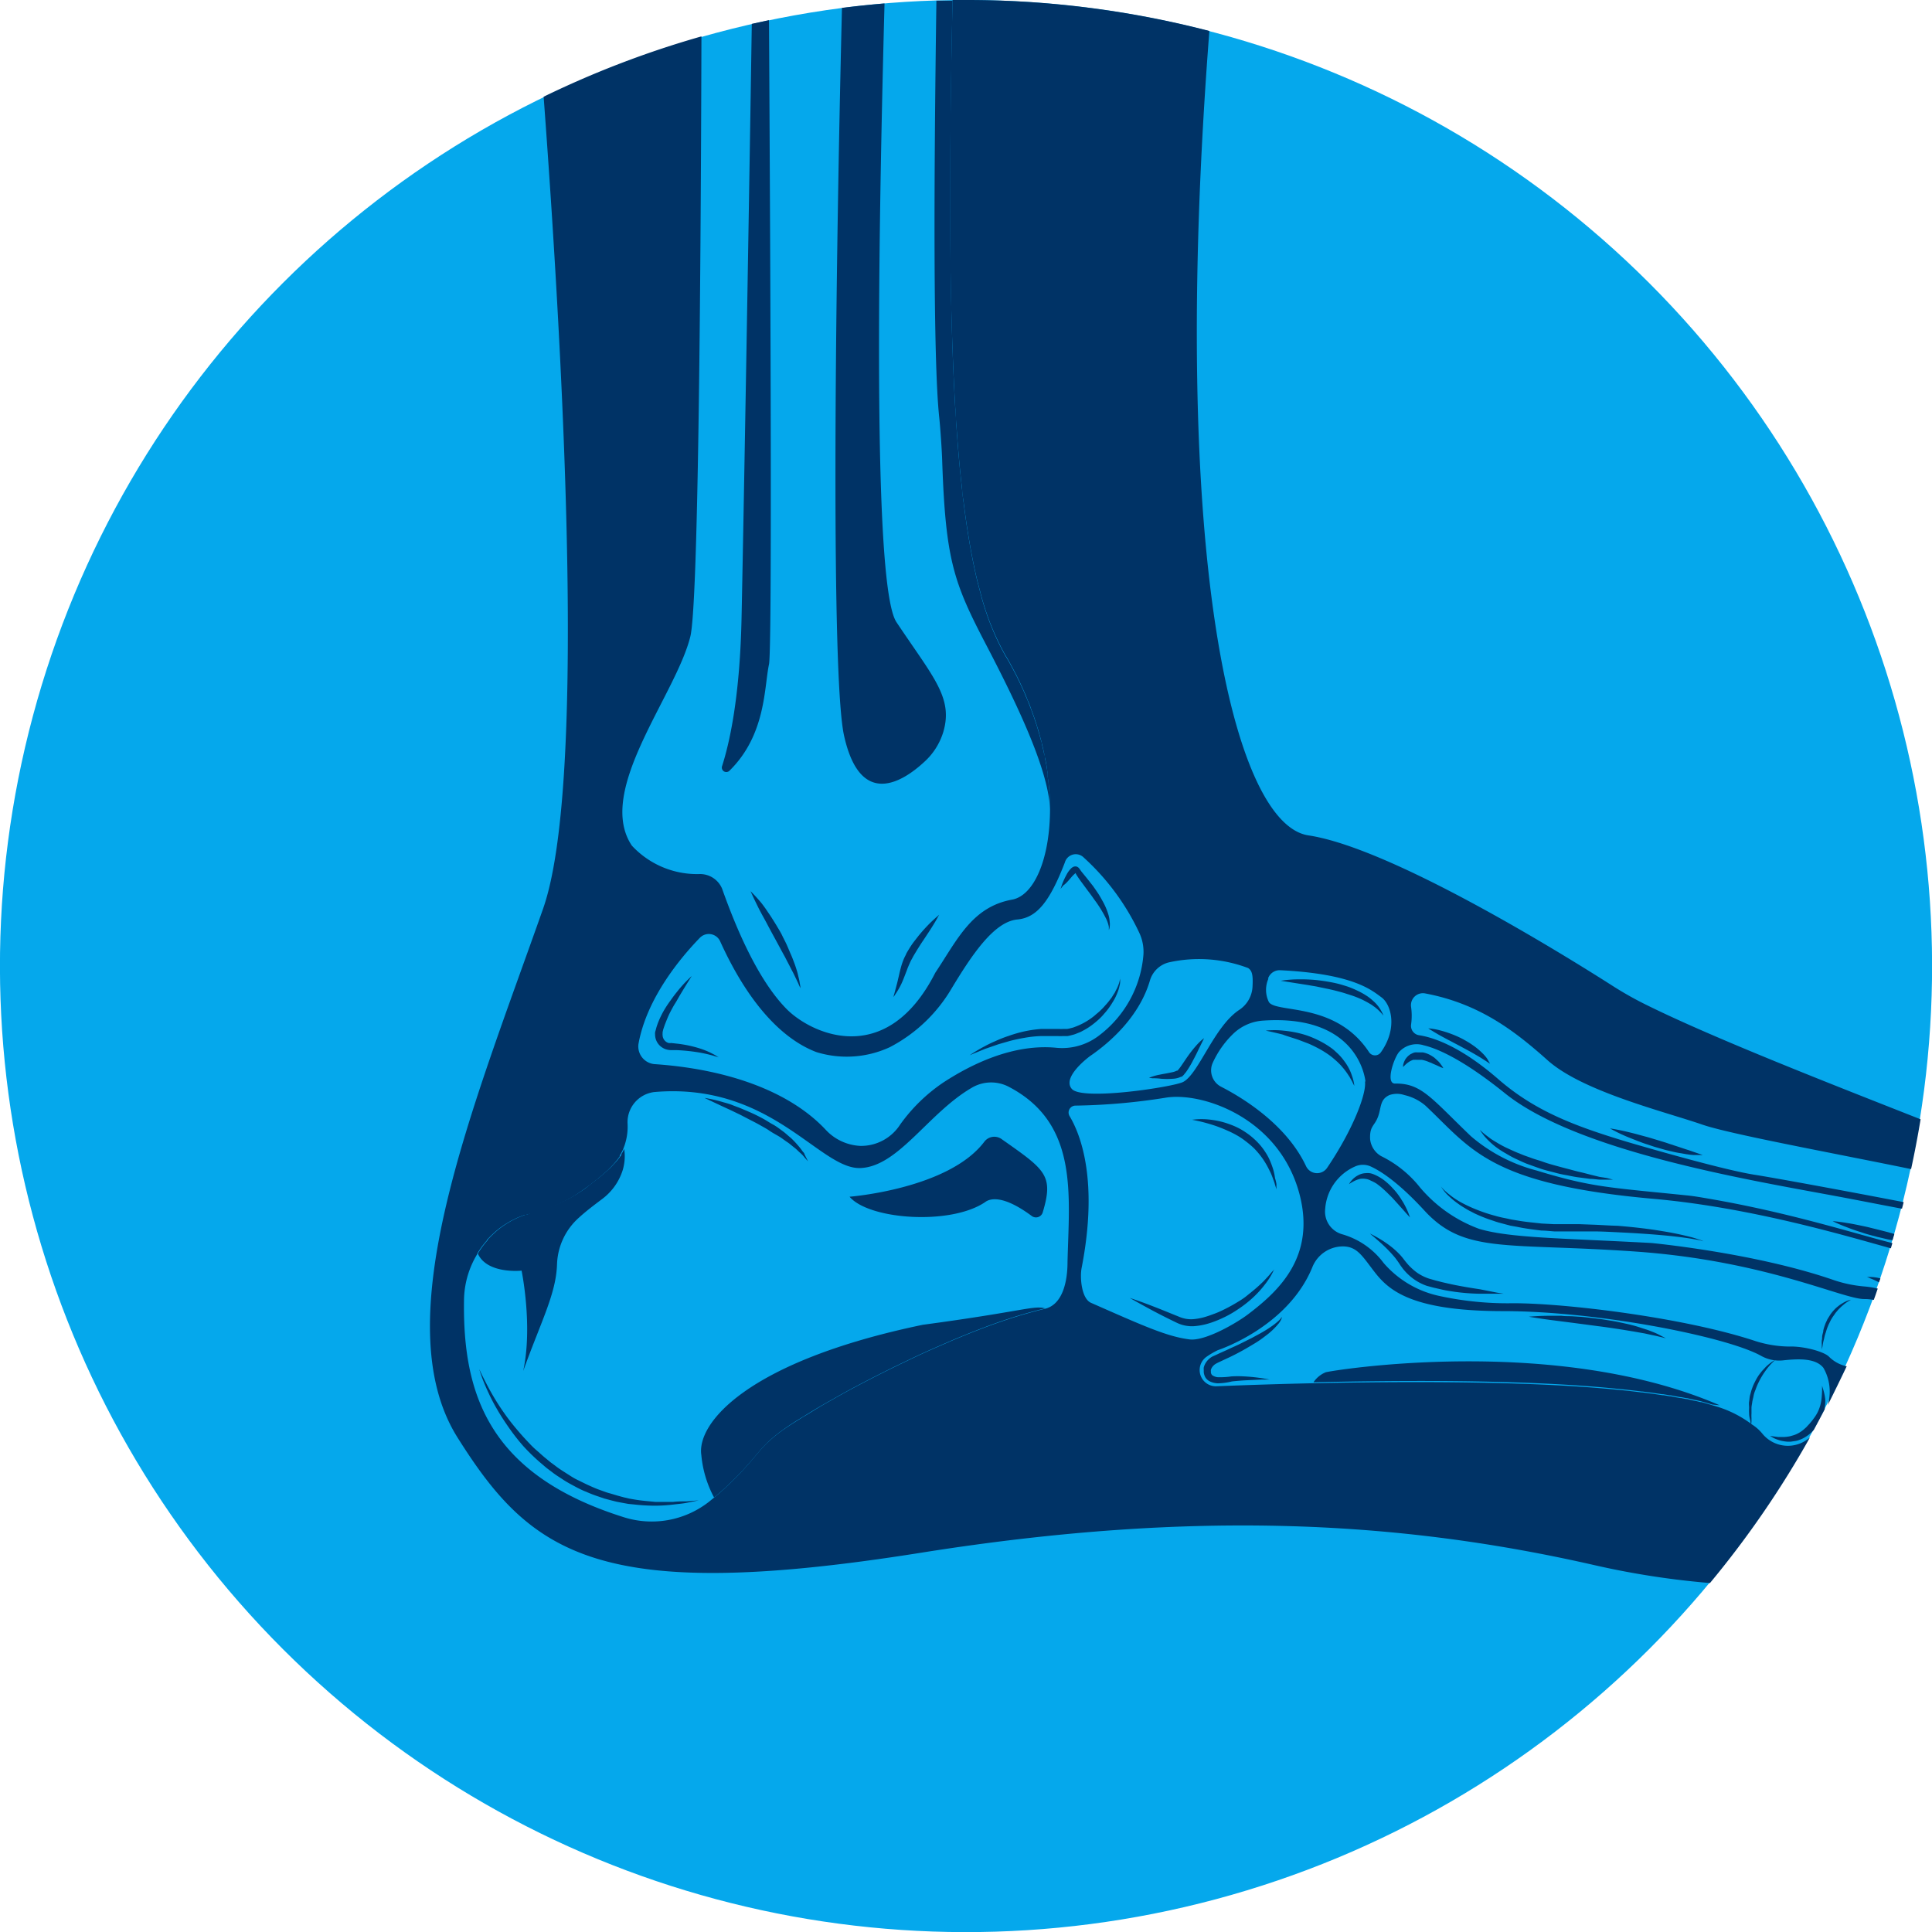
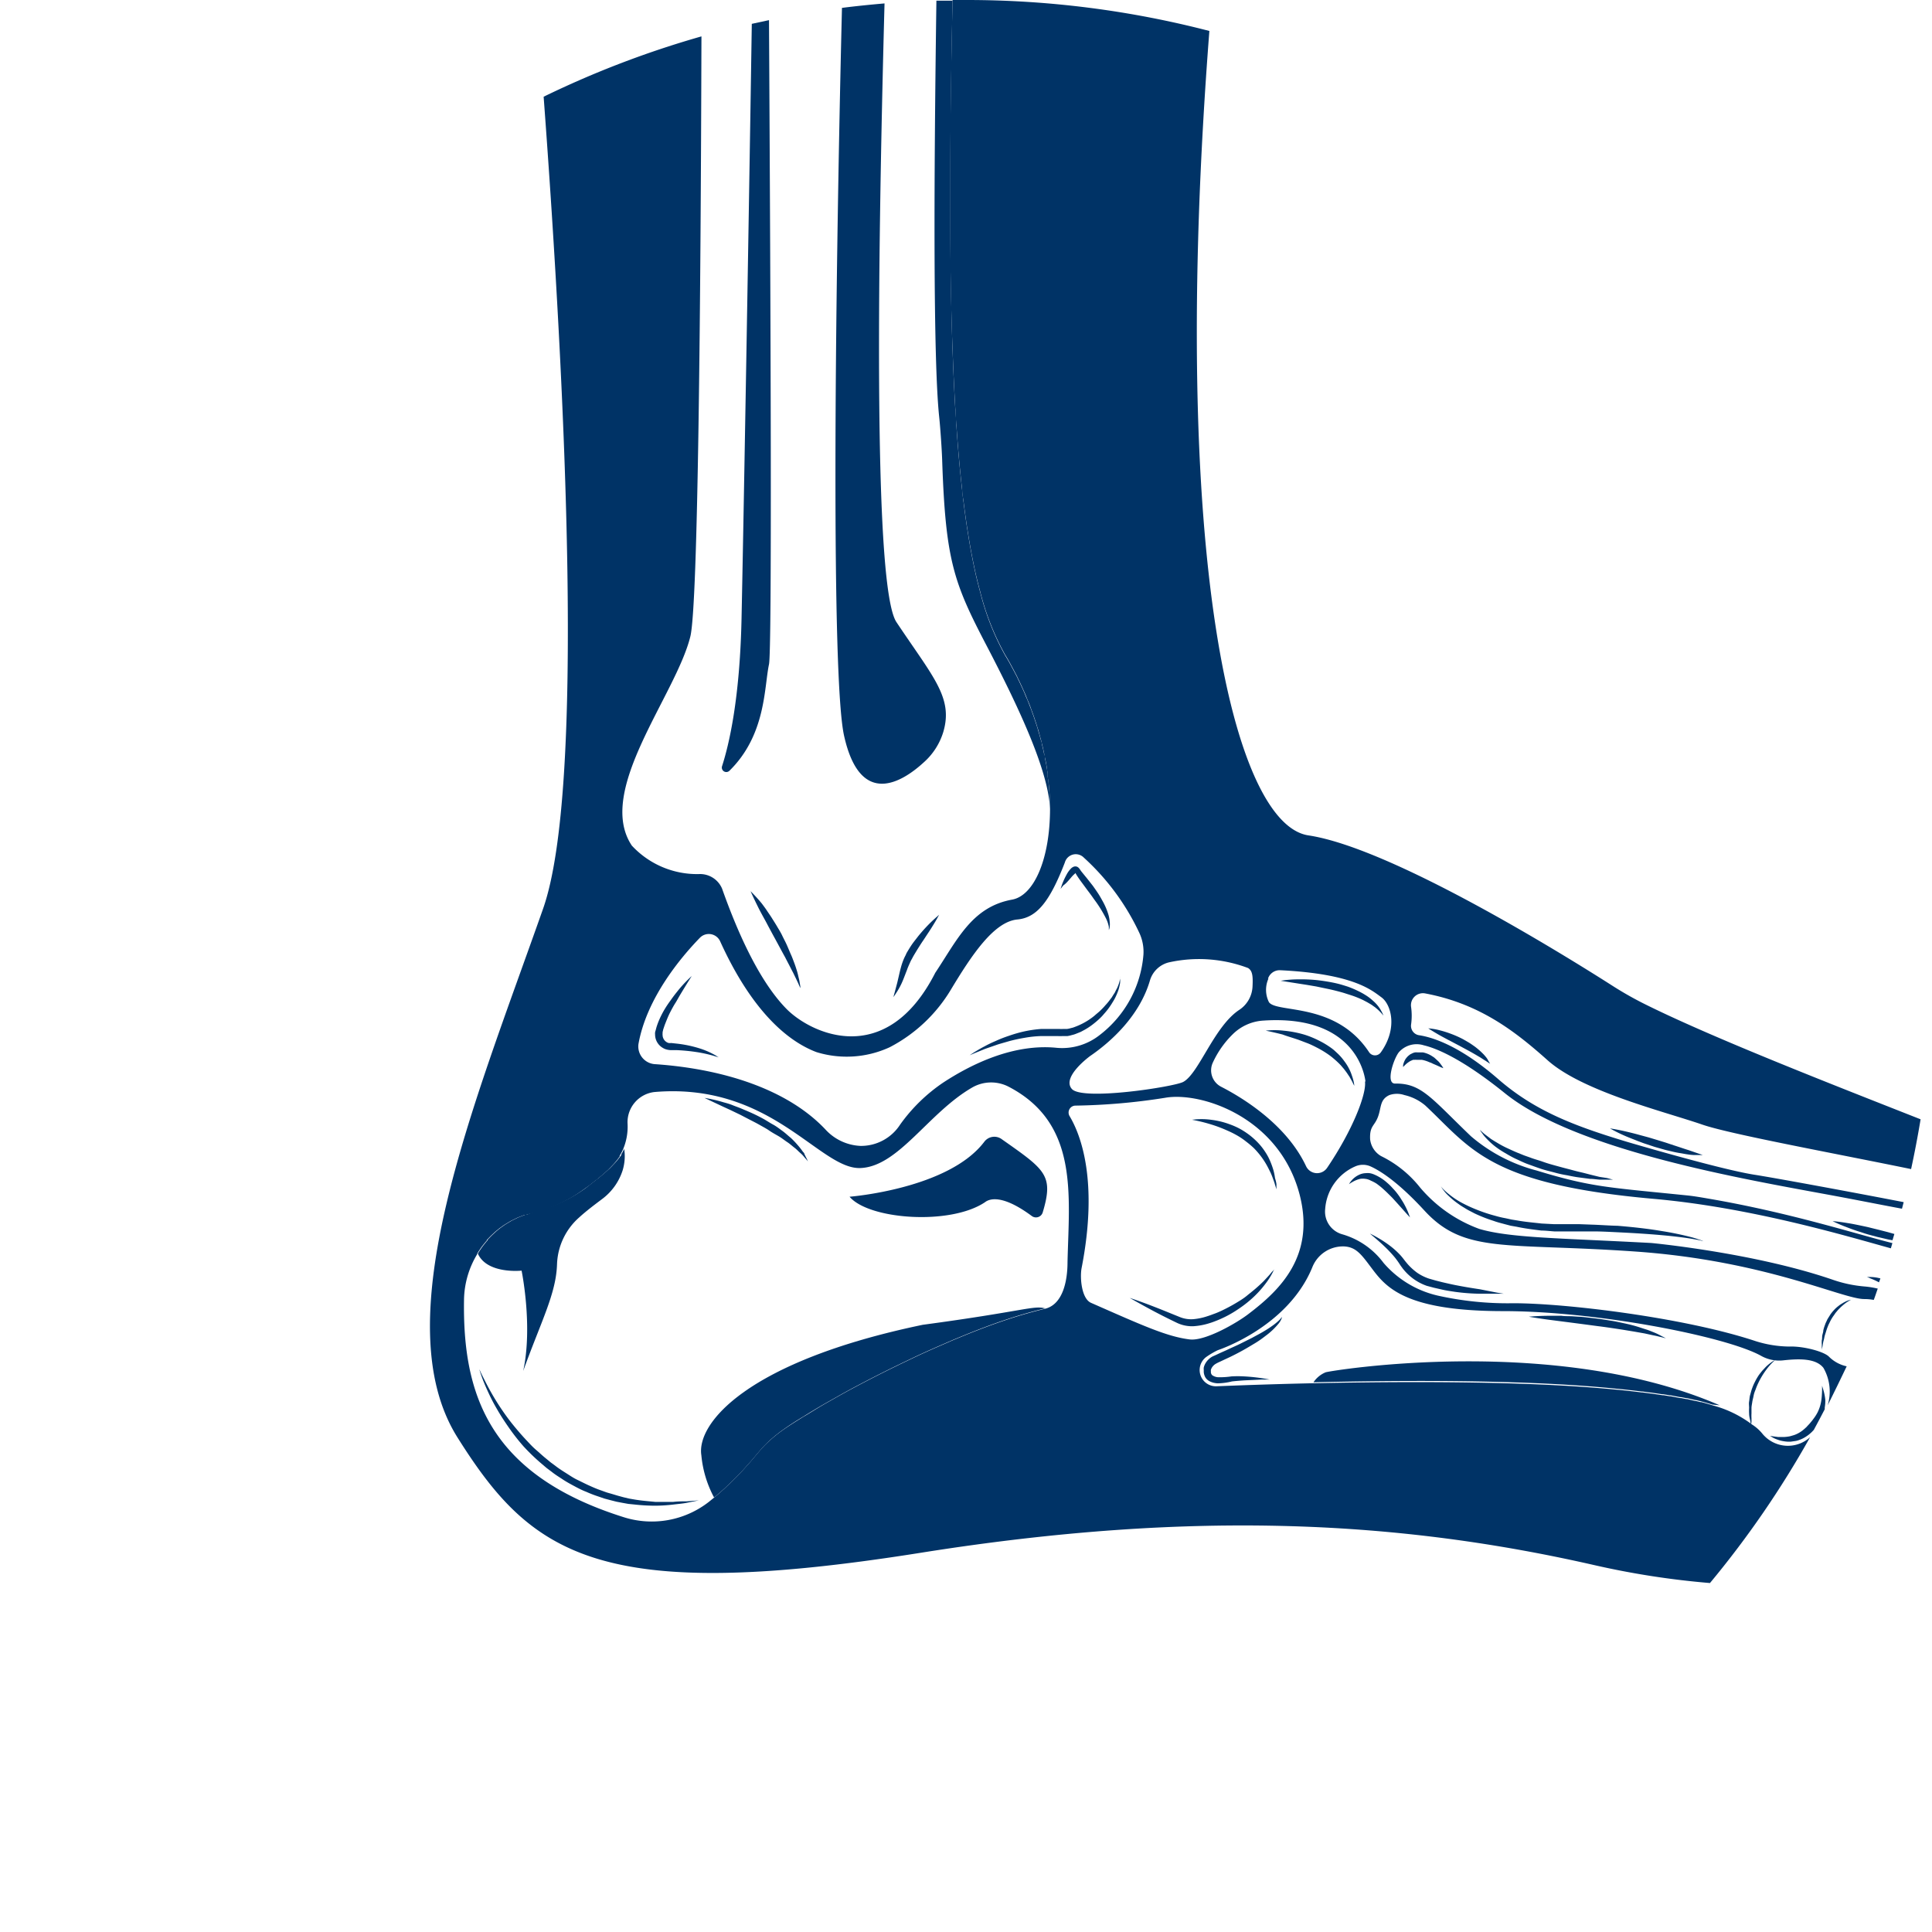
<svg xmlns="http://www.w3.org/2000/svg" viewBox="0 0 203.35 203.35">
  <g id="Layer_2" data-name="Layer 2">
    <g id="PATIENTS_-_SPECIALTIES" data-name="PATIENTS - SPECIALTIES">
-       <circle cx="101.68" cy="101.68" r="101.68" transform="translate(-42.12 101.68) rotate(-45)" style="fill:#05a8ec" />
      <g id="ankle">
        <path d="M57.16,95.65c-7.32,20.8-16.76,43.33-9,55.66s14.82,17.52,48.72,12.13c29.09-4.63,50.8-3.3,71,1.31a86.93,86.93,0,0,0,12.1,1.87,101.8,101.8,0,0,0,10.54-15.35,3.47,3.47,0,0,1-5-.34,4.54,4.54,0,0,0-1.12-1h0a11.9,11.9,0,0,0-4.1-2c-.37-.12-.77-.23-1.21-.35H179l-.49-.12h-.06l-.87-.2-.09,0-.55-.11-.1,0-1-.19h-.1l-.65-.11-.11,0-1.22-.18h-.05l-.83-.11h-.09c-.77-.1-1.59-.19-2.47-.28h-.06c-6.69-.67-16.75-1-32-.69q-4.75.1-10.21.32a1.71,1.71,0,0,1-1.08-3.09,8.62,8.62,0,0,1,1.21-.71s7.34-2.38,9.94-8.71a3.47,3.47,0,0,1,3.35-2.21c1.11.06,1.67.64,2.63,1.93,1.54,2,3.08,4.88,14.12,4.88,9.88,0,23.46,2.67,27.13,4.7a3.89,3.89,0,0,0,2.36.48c1.81-.2,3.44-.18,4.21.79a5,5,0,0,1,.45,3.94q1-2,2-4.1a3.77,3.77,0,0,1-1.85-1c-.51-.55-2.71-1.14-4.21-1.08a12.18,12.18,0,0,1-3.49-.56c-7.48-2.49-20-4-25.52-4a33.79,33.79,0,0,1-8-.81,10.67,10.67,0,0,1-5.68-3.44,8.26,8.26,0,0,0-4.32-3,2.48,2.48,0,0,1-1.82-2.67,5.28,5.28,0,0,1,3.16-4.48,2,2,0,0,1,1.62,0c1,.45,2.89,1.63,5.65,4.63,4.23,4.62,8.57,3.37,22.24,4.33s21.76,5,24.07,5a5.66,5.66,0,0,1,1,.09c.15-.39.28-.79.42-1.19a9.58,9.58,0,0,0-1.34-.22,13.58,13.58,0,0,1-3.27-.67c-8.3-2.88-19.22-3.91-19.22-3.91-9.63-.52-14.83-.52-18.1-1.48a14.81,14.81,0,0,1-6.25-4.37,11.9,11.9,0,0,0-4.1-3.3,2.34,2.34,0,0,1-1.15-1.77c-.06-1.41.44-1.35.82-2.34s.17-1.83,1.21-2.31a2.44,2.44,0,0,1,1.58,0,5.19,5.19,0,0,1,2.2,1.1c4.83,4.53,6.65,8.28,24,9.82,10.33.91,20.39,3.94,25,5.21l.16-.55c-3.7-.92-10.82-3.23-19.48-4.7-.75-.13-1.5-.26-2.25-.33-8.23-.84-9.95-.85-15.72-2.61a17.35,17.35,0,0,1-6.9-3.6c-4.18-4-5.21-5.6-8-5.55-1,0-.17-2.54.39-3.28a2.49,2.49,0,0,1,2.63-.75c1.69.4,4.45,1.75,8.49,5,7.51,6.11,25.32,9.1,34.66,10.83,2.8.52,5.18,1,7.19,1.37l.18-.69c-6-1.16-13.57-2.55-15.74-2.89-3.66-.58-13.42-3.47-13.42-3.47-5.65-1.7-9.73-3.29-13.54-6.61-4-3.47-6.85-4.38-8.32-4.6a1,1,0,0,1-.83-1.11,6.61,6.61,0,0,0,0-1.88,1.26,1.26,0,0,1,1.48-1.41c5.75,1.08,9.48,4,12.85,7,3.65,3.3,12.19,5.39,16.3,6.8,2.86,1,13.78,3,22,4.69q.56-2.59,1-5.24c-9.31-3.67-22.2-8.69-29.28-12.25a37.16,37.16,0,0,1-3.24-1.86c-4.89-3.12-23.11-14.44-31.9-15.77C129.88,86.78,123,58.81,127.29,3.26A101.55,101.55,0,0,0,101.68,0l-1.42,0c-.33,14.69-.38,26.84,0,36.75.08,2.26.18,4.39.3,6.42,0,.51.06,1,.1,1.5.16,2.46.37,4.75.61,6.87,0,.43.09.84.15,1.26.1.82.21,1.62.32,2.39l.18,1.13c.24,1.49.51,2.88.8,4.17.15.64.31,1.26.47,1.85a27.21,27.21,0,0,0,2.62,6.6c.23.37.44.74.64,1.12l.2.37.39.74c.07.15.14.31.22.46l.31.66.22.49c.09.2.18.41.26.62s.14.34.21.5.16.4.23.6.13.35.19.52.14.38.2.57l.18.54c.06.18.11.36.17.54s.11.36.16.55.09.34.14.51.1.38.14.56l.12.49.12.57c0,.15.06.3.09.45l.12.59.06.39c0,.21.07.42.1.63l0,.3c0,.23.07.47.09.7v0a25.22,25.22,0,0,1,.15,2.69h0c0,5.35-1.7,9.18-4,9.59-4.23.77-5.77,4.24-8.08,7.7-5.2,10.21-13.17,6.37-15.7,3.76-3-3.08-5.28-8.5-6.74-12.62A2.51,2.51,0,0,0,73.56,92a9.36,9.36,0,0,1-7.06-3c-3.85-5.77,4.62-15.79,6.16-22,.81-3.24,1.09-34.39,1.17-63.17a101.32,101.32,0,0,0-16.61,6.35C59.54,41.33,61.58,83.1,57.16,95.65Zm74.3,42.61c-1.28,1-4.62,2.91-6.23,2.72-2.4-.29-5-1.48-10.39-3.85-1-.43-1.19-2.62-1-3.65,1.78-9.11-.06-14-1.26-16a.73.73,0,0,1,.64-1.11,65.7,65.7,0,0,0,9.39-.82c3.76-.68,12,2,14.16,10.11C138.49,132.18,134.7,135.79,131.46,138.26Zm2-35.25a1.29,1.29,0,0,1,1.3-.89c7.71.38,9.62,2.11,10.64,2.85s1.75,3.25-.06,5.79a.75.75,0,0,1-1.23,0c-3.51-5.34-9.73-4.09-10.55-5.28A2.9,2.9,0,0,1,133.51,103Zm10.21,10.82c.17,1.32-1.3,5.13-4,9.11a1.28,1.28,0,0,1-2.21-.21c-2.08-4.41-6.72-7.21-8.92-8.34a1.94,1.94,0,0,1-.92-2.47,10,10,0,0,1,2.16-3.09,5,5,0,0,1,3.21-1.41C142.05,106.82,143.54,112.36,143.72,113.83ZM123,101.3a14.63,14.63,0,0,1,8.37.59c.42.28.53.73.46,2a3.1,3.1,0,0,1-1.42,2.42c-2.64,1.77-4.24,6.71-5.88,7.57-1,.52-10.59,2-11.71.74s1.92-3.47,1.92-3.47c2.18-1.49,5.22-4.22,6.31-8A2.77,2.77,0,0,1,123,101.3ZM67.2,109.89c.86-4.83,4.45-9.11,6.47-11.19a1.31,1.31,0,0,1,2.13.38c3,6.61,6.59,10.32,10.14,11.66a10.81,10.81,0,0,0,7.65-.49l.16-.08a16.23,16.23,0,0,0,6.33-6c2.15-3.57,4.51-7.16,7-7.39,2.06-.19,3.41-1.89,5-6a1.19,1.19,0,0,1,2-.51,25.07,25.07,0,0,1,5.82,7.88,4.7,4.7,0,0,1,.45,2.34,11.83,11.83,0,0,1-4.59,8.44,6.37,6.37,0,0,1-4.61,1.35c-4.5-.43-8.9,1.72-11.85,3.65a17.82,17.82,0,0,0-4.56,4.44,4.89,4.89,0,0,1-4.17,2.24,5.31,5.31,0,0,1-3.7-1.74c-3.94-4.17-10.62-6.35-17.87-6.86A1.87,1.87,0,0,1,67.2,109.89ZM62,124.79l.18-.14.53-.42.09-.06c.38-.32.75-.62,1.09-.94l.07-.06c.16-.15.31-.31.45-.46l0,0a7.43,7.43,0,0,0,.82-1l0-.08a5.18,5.18,0,0,0,.31-.57h0a6.11,6.11,0,0,0,.51-2.86,3.2,3.2,0,0,1,2.83-3.26c12.33-1.05,17.4,8.19,21.7,8,4-.17,7.12-5.79,11.72-8.46a4,4,0,0,1,3.88-.09c7.39,3.86,6.34,11.39,6.18,18.46,0,2-.5,4.48-2.4,4.91-.75.18-1.54.39-2.36.63-1.09.32-2.22.7-3.38,1.12-.79.29-1.59.6-2.39.92l-1.53.63-1.4.61c-.9.39-1.79.79-2.66,1.2l-1.46.7-1.13.55-.84.42c-1.29.65-2.51,1.29-3.66,1.91l-.65.36-1.66.94c-.86.49-1.63,1-2.3,1.38-.86.54-1.61,1-2.31,1.51-.2.14-.39.29-.58.44s-.57.48-.85.74-.37.36-.55.56-.37.41-.55.63h0l-.66.78-.22.25-.43.48-.26.29-.37.39-.28.29-.34.34-.29.28-.31.29-.29.28-.28.25-.3.27-.25.21-.31.26h0l-.53.43a9.77,9.77,0,0,1-8.9,1.6c-14.27-4.48-17-13-16.84-22.93A9.54,9.54,0,0,1,50.23,132h0l0-.06c.14-.23.29-.45.44-.67l.06-.08c.17-.22.34-.43.52-.64l0-.05.28-.29.17-.17.41-.38.25-.21.24-.19.45-.32.21-.13.5-.3.14-.07.53-.26.14-.06.63-.24.14,0,.69-.2a14.83,14.83,0,0,0,5.38-2.47Z" style="fill:#036" />
        <path d="M98.85,43.86c.12,1.11.29,3.57.32,4.68.36,10.5,1.22,12.81,4.69,19.45,3.65,7,6.5,13.28,6.66,17.18h0a25.22,25.22,0,0,0-.15-2.69v0c0-.23-.06-.47-.09-.7l0-.3c0-.21-.07-.42-.1-.63l-.06-.39-.12-.59c0-.15,0-.3-.09-.45l-.12-.57-.12-.49c0-.18-.09-.37-.14-.56s-.09-.34-.14-.51-.11-.37-.16-.55-.11-.36-.17-.54l-.18-.54c-.06-.19-.13-.38-.2-.57s-.12-.35-.19-.52-.15-.4-.23-.6-.13-.33-.21-.5-.17-.42-.26-.62l-.22-.49-.31-.66c-.08-.15-.15-.31-.22-.46l-.39-.74-.2-.37c-.2-.38-.41-.75-.64-1.12a27.21,27.21,0,0,1-2.62-6.6c-.16-.59-.32-1.21-.47-1.85-.29-1.29-.56-2.68-.8-4.17l-.18-1.13c-.11-.77-.22-1.57-.32-2.39-.06-.42-.11-.83-.15-1.26-.24-2.12-.45-4.41-.61-6.87,0-.49-.07-1-.1-1.5-.12-2-.22-4.16-.3-6.42-.35-9.91-.3-22.06,0-36.75-.57,0-1.14,0-1.7,0C98.29,19.19,98.22,37.85,98.85,43.86Z" style="fill:#036" />
        <path d="M76,80.64a.47.47,0,0,0,.78.48c3.85-3.78,3.64-8.77,4.16-11.2.32-1.48.18-36.45,0-67.8l-1.81.39c-.4,26-.9,54.14-1.08,62.6S76.74,78.34,76,80.64Z" style="fill:#036" />
        <path d="M88.84,77.43c1.71,7.72,6.19,4.83,8.38,2.82a7,7,0,0,0,2.06-3.19c1.08-3.63-1.07-5.79-4.92-11.57C92,62,92.31,29.81,93.1.36c-1.5.13-3,.28-4.48.47C87.82,33.66,87.52,71.5,88.84,77.43Z" style="fill:#036" />
        <path d="M55.42,127.86l-.14,0-.63.24-.14.06-.53.26-.14.07-.5.3-.21.13-.45.32-.24.19-.25.21-.41.38-.17.17-.28.29,0,.05c-.18.21-.35.42-.52.64l-.06.08c-.15.22-.3.44-.44.67l0,.06h0c1,2.15,4.59,1.76,4.59,1.76s1.2,5.81.17,10.56c1.88-5.23,3.47-8.13,3.56-11.25a6.87,6.87,0,0,1,2.33-4.91c.8-.73,1.68-1.38,2.42-1.94a6.08,6.08,0,0,0,2.15-3,5.12,5.12,0,0,0,.18-2.2.32.32,0,0,0,0-.09h0a5.18,5.18,0,0,1-.31.57l0,.08a7.43,7.43,0,0,1-.82,1l0,0c-.14.15-.29.31-.45.46l-.07.06c-.34.32-.71.62-1.09.94l-.09.06-.53.42-.18.14-.51.4a14.83,14.83,0,0,1-5.38,2.47Z" style="fill:#036" />
        <path d="M97.12,139.44c-18.49,3.85-23.82,10.36-23.3,13.73a11.67,11.67,0,0,0,1.34,4.45h0l.31-.26.25-.21.3-.27.28-.25.29-.28.31-.29.29-.28.34-.34.28-.29.37-.39.26-.29.43-.48.22-.25.66-.78h0c.18-.22.37-.43.55-.63s.36-.38.55-.56.56-.51.85-.74.38-.3.58-.44c.7-.51,1.45-1,2.31-1.51.67-.42,1.44-.89,2.3-1.38l1.66-.94.65-.36c1.15-.62,2.37-1.26,3.66-1.91l.84-.42,1.13-.55,1.46-.7c.87-.41,1.76-.81,2.66-1.2l1.4-.61,1.53-.63c.8-.32,1.6-.63,2.39-.92,1.16-.42,2.29-.8,3.38-1.12.82-.24,1.61-.45,2.36-.63C108.74,137.38,107.84,138,97.12,139.44Z" style="fill:#036" />
        <path d="M103.67,126.54c.53-.42,1.92-.78,4.93,1.45a.74.74,0,0,0,1.15-.38c1.18-3.93.27-4.48-4.29-7.69a1.32,1.32,0,0,0-1.84.23c-3.75,5-14.2,5.81-14.2,5.81C91.44,128.36,100,129,103.67,126.54Z" style="fill:#036" />
        <path d="M181,147.91c-17.33-7.51-40.89-3.66-41.47-3.47a2.84,2.84,0,0,0-1.28,1.05c15.26-.35,25.32,0,32,.69h.06c.88.09,1.7.18,2.47.28h.09l.83.11h.05l1.22.18.11,0,.65.11h.1l1,.19.1,0,.55.11.09,0,.87.2h.06l.49.12H179c.44.12.84.23,1.21.35h0Z" style="fill:#036" />
        <path d="M103.68,110.4l1.18-.41c.22-.08.44-.14.68-.21l.73-.21c.5-.13,1-.24,1.59-.34a11.93,11.93,0,0,1,1.71-.18c.29,0,.58,0,.87,0l.43,0,.22,0,.26,0a3.62,3.62,0,0,0,.47,0l.53,0a3.38,3.38,0,0,0,.48-.11,2.57,2.57,0,0,0,.47-.15l.45-.18.41-.22a6.78,6.78,0,0,0,.77-.5c.24-.18.47-.37.68-.56s.41-.39.58-.6a7.48,7.48,0,0,0,.91-1.23,5.07,5.07,0,0,0,.33-.59l.13-.29.11-.28a3.75,3.75,0,0,0,.15-.52,2.57,2.57,0,0,0,.08-.44l0-.37c0-.11,0-.2,0-.27l0-.22v.22a2.44,2.44,0,0,1,0,.26l-.08.35a2.85,2.85,0,0,1-.14.41,2.73,2.73,0,0,1-.22.46l-.12.25-.17.26-.16.26-.2.26a5.6,5.6,0,0,1-.45.54,6.42,6.42,0,0,1-.51.54c-.18.19-.39.34-.59.52s-.42.33-.65.49a7.17,7.17,0,0,1-1.49.75,2,2,0,0,1-.4.12,2.17,2.17,0,0,1-.41.09l-.38,0a3.67,3.67,0,0,1-.46,0h-.19l-.24,0-.48,0h-.95a12.72,12.72,0,0,0-1.81.26,14.23,14.23,0,0,0-1.63.47,13.19,13.19,0,0,0-1.4.55,12.26,12.26,0,0,0-1.14.55c-.33.17-.62.34-.85.48a7.89,7.89,0,0,0-.71.46s.28-.13.78-.33Z" style="fill:#036" />
        <path d="M133.61,134.19l-.59.64c-.24.24-.51.49-.82.76s-.66.54-1,.82-.79.55-1.23.81-.9.5-1.38.73c-.24.11-.48.22-.73.31s-.5.19-.76.27a6.45,6.45,0,0,1-1.52.32,3.15,3.15,0,0,1-1.41-.23c-1-.4-1.86-.76-2.64-1.06-1.56-.61-2.62-.95-2.62-.95s1,.58,2.44,1.35c.73.39,1.6.83,2.54,1.28a3.71,3.71,0,0,0,1.72.35,7.08,7.08,0,0,0,1.72-.33c.27-.08.55-.19.8-.29s.53-.23.78-.35a11.5,11.5,0,0,0,1.42-.83,12,12,0,0,0,1.23-.93,11,11,0,0,0,1.71-1.84,7.16,7.16,0,0,0,.49-.74,5.5,5.5,0,0,0,.27-.51l.09-.17-.12.15C133.88,133.85,133.77,134,133.61,134.19Z" style="fill:#036" />
-         <path d="M121.28,113.49c.21,0,.52,0,.9.05a8.26,8.26,0,0,0,1.31,0,2.16,2.16,0,0,0,.82-.21h0l0,0h0l0,0,.08,0,.19-.18.26-.32a10.43,10.43,0,0,0,.77-1.29c.22-.41.41-.8.57-1.14l.4-.81c.1-.2.15-.32.15-.32l-.27.22a7.14,7.14,0,0,0-.65.67,12.5,12.5,0,0,0-.78,1c-.27.38-.54.8-.81,1.18a3,3,0,0,1-.21.26l-.07.09-.07,0,0,0h0a2,2,0,0,1-.56.18c-.43.1-.86.16-1.23.24a5.33,5.33,0,0,0-.9.24.91.91,0,0,0-.24.11l-.08,0A2,2,0,0,1,121.28,113.49Z" style="fill:#036" />
        <path d="M136.69,109.45l1,.38c.32.13.64.29.95.45s.62.34.91.53.57.39.82.61a8.55,8.55,0,0,1,.69.64c.11.11.2.23.29.33a3.75,3.75,0,0,1,.26.33c.17.21.29.42.42.6l.28.5c.14.29.23.46.23.46s0-.19-.08-.51a5.53,5.53,0,0,0-.17-.57,4.62,4.62,0,0,0-.3-.72,5.24,5.24,0,0,0-.49-.78,5.49,5.49,0,0,0-.68-.79l-.4-.37a5.3,5.3,0,0,0-.45-.34,8.72,8.72,0,0,0-1-.6,10.62,10.62,0,0,0-1-.46,8.33,8.33,0,0,0-1-.33,11.41,11.41,0,0,0-1.89-.33,8.23,8.23,0,0,0-1.86,0s.73.14,1.79.41C135.44,109.06,136.05,109.23,136.69,109.45Z" style="fill:#036" />
        <path d="M137.54,103.66l1,.17,1,.21c.35.07.71.15,1.06.24s.7.18,1,.28.68.21,1,.33.62.25.89.38l.4.21.36.21a2.57,2.57,0,0,1,.32.22,2,2,0,0,1,.28.21,4.17,4.17,0,0,1,.42.39,2.55,2.55,0,0,1,.25.28l.09.1-.05-.12a2.64,2.64,0,0,0-.17-.35,3.3,3.3,0,0,0-.33-.51,4,4,0,0,0-.54-.57,5,5,0,0,0-.74-.57,7.9,7.9,0,0,0-.91-.5,10.55,10.55,0,0,0-1-.42c-.35-.11-.72-.23-1.09-.32s-.74-.16-1.1-.22-.73-.11-1.08-.15a16.65,16.65,0,0,0-1.93-.08,11.82,11.82,0,0,0-1.87.15l1.84.29Z" style="fill:#036" />
        <path d="M155.76,135.7c-.75-.11-1.61-.25-2.53-.43-.46-.09-.93-.2-1.41-.31l-.71-.18-.7-.2a5,5,0,0,1-1.25-.62,6.32,6.32,0,0,1-1-.91l-.21-.25-.21-.27a6,6,0,0,0-.45-.53,8.76,8.76,0,0,0-.94-.84,12,12,0,0,0-1.54-1c-.39-.22-.62-.32-.62-.32l.53.45c.34.29.81.7,1.34,1.23.26.27.53.56.8.89.12.16.25.33.37.51l.19.29.22.3a5.69,5.69,0,0,0,1.11,1.08,5.42,5.42,0,0,0,1.43.75l.75.2.75.17c.49.12,1,.19,1.46.26a21.52,21.52,0,0,0,2.6.2c.76,0,1.4,0,1.84,0l.7,0-.69-.11Z" style="fill:#036" />
        <path d="M144.9,124.59c.2.15.4.3.59.47s.39.35.57.53.36.35.53.53l.48.53.43.48.65.73.26.28-.13-.36a7.63,7.63,0,0,0-.41-.9,6.17,6.17,0,0,0-.34-.58,6.79,6.79,0,0,0-.42-.62,5.8,5.8,0,0,0-.52-.61,5.59,5.59,0,0,0-.6-.59,4.83,4.83,0,0,0-1.43-.89,1.87,1.87,0,0,0-.4-.11,2.17,2.17,0,0,0-.43,0,1.74,1.74,0,0,0-.72.19,2.3,2.3,0,0,0-.81.65,1.8,1.8,0,0,0-.21.32,2.23,2.23,0,0,1,.31-.2,2.92,2.92,0,0,1,.86-.36,1.68,1.68,0,0,1,.55,0,1.15,1.15,0,0,1,.28.06,1.42,1.42,0,0,1,.3.13A4,4,0,0,1,144.9,124.59Z" style="fill:#036" />
        <path d="M134.2,124a6.06,6.06,0,0,0-.16-.81,8.75,8.75,0,0,0-.33-.93,5.81,5.81,0,0,0-.53-1,6.42,6.42,0,0,0-.73-.94,8,8,0,0,0-.91-.83,8.69,8.69,0,0,0-1-.66,7.8,7.8,0,0,0-1.07-.48,8.6,8.6,0,0,0-2-.49,7.44,7.44,0,0,0-2,0,17.2,17.2,0,0,1,1.9.46,14.27,14.27,0,0,1,1.84.69,9.9,9.9,0,0,1,1,.5,7.24,7.24,0,0,1,.93.63,9.79,9.79,0,0,1,.85.72,9.06,9.06,0,0,1,.71.82,8.17,8.17,0,0,1,.56.84c.17.29.3.56.43.82s.22.51.3.73.16.42.2.59l.16.52s0-.2,0-.55A4,4,0,0,0,134.2,124Z" style="fill:#036" />
        <path d="M69.79,110.31a1.46,1.46,0,0,0,.39.16,2.16,2.16,0,0,0,.4.06l.64,0a19.77,19.77,0,0,1,2.26.23,14.47,14.47,0,0,1,1.57.35l.6.18-.14-.08a3.45,3.45,0,0,0-.4-.24,8.18,8.18,0,0,0-1.53-.64,12.55,12.55,0,0,0-2.3-.48l-.64-.07a.86.86,0,0,1-.26,0,.78.78,0,0,1-.21-.09.89.89,0,0,1-.43-.77.37.37,0,0,1,0-.14s0-.09,0-.14l.07-.3c.07-.2.13-.4.21-.6.16-.4.31-.79.5-1.16s.38-.72.56-1,.37-.65.55-.94c.69-1.15,1.18-1.91,1.18-1.91a13.48,13.48,0,0,0-1.55,1.66c-.21.26-.44.56-.66.88a11.63,11.63,0,0,0-.67,1,9.59,9.59,0,0,0-.6,1.2c-.09.22-.17.44-.24.67l-.09.34a.83.83,0,0,0-.05.2.88.88,0,0,0,0,.2A1.63,1.63,0,0,0,69.79,110.31Z" style="fill:#036" />
        <path d="M167.62,128.9l-1.35-.05-1.34,0h-.67l-.67,0-1.33-.07c-.87-.1-1.73-.17-2.55-.32l-.62-.1-.59-.13a10.7,10.7,0,0,1-1.15-.27,16.27,16.27,0,0,1-2-.67,14.23,14.23,0,0,1-1.65-.78,8.25,8.25,0,0,1-1.16-.79,5.77,5.77,0,0,1-.68-.61,1.69,1.69,0,0,1-.2-.25,3,3,0,0,0,.17.28l.24.31a4.26,4.26,0,0,0,.37.39,8.21,8.21,0,0,0,1.11.91c.22.17.48.31.75.48s.56.3.87.47a15.8,15.8,0,0,0,2.06.81c.37.14.76.23,1.16.34l.61.16.63.11c.84.18,1.71.29,2.61.4.44,0,.9.06,1.35.09l.68,0h2.05l1.32,0c.89,0,1.76.05,2.6.09,1.68.08,3.25.18,4.6.3s2.46.26,3.24.39c.38.07.69.12.9.17l.31.09a1.79,1.79,0,0,0-.3-.13c-.2-.07-.5-.17-.88-.28a32.73,32.73,0,0,0-3.22-.67c-1.34-.23-2.92-.41-4.61-.55C169.39,129,168.51,128.93,167.62,128.9Z" style="fill:#036" />
        <path d="M196.48,134.43s.15,0,.39.13a7.63,7.63,0,0,1,.9.41l.15-.41a4.16,4.16,0,0,0-1-.15A1.93,1.93,0,0,0,196.48,134.43Z" style="fill:#036" />
        <path d="M151.63,112a2.38,2.38,0,0,0-.22-.27l-.3-.28-.17-.15-.2-.13a2.73,2.73,0,0,0-.45-.24,2.64,2.64,0,0,0-.52-.16l-.27,0h-.29a1.26,1.26,0,0,0-.28,0,1.22,1.22,0,0,0-.27.09l-.24.12-.2.16a2.19,2.19,0,0,0-.29.34,2,2,0,0,0-.16.33,1.86,1.86,0,0,0-.08.26.87.87,0,0,0,0,.24,1.22,1.22,0,0,1,.16-.17,2.45,2.45,0,0,1,.43-.36,1.35,1.35,0,0,1,.29-.16l.16-.07.17,0a.57.57,0,0,1,.18,0h.37l.2,0a2.92,2.92,0,0,1,.4.1,3.12,3.12,0,0,1,.39.15l.2.07.18.09.35.15.53.24.22.08-.12-.2Z" style="fill:#036" />
        <path d="M168.35,123.87l-.94-.23c-.35-.09-.72-.19-1.12-.28s-.81-.21-1.24-.32-.87-.23-1.31-.35-.9-.25-1.34-.41-.9-.27-1.33-.44l-.65-.23-.62-.25c-.4-.16-.78-.34-1.15-.51s-.7-.35-1-.53-.29-.17-.43-.26-.27-.16-.38-.25-.43-.32-.59-.45a4.8,4.8,0,0,1-.36-.32l-.13-.11.09.14.29.4a5.9,5.9,0,0,0,.51.56,7.33,7.33,0,0,0,.75.66c.29.22.62.44,1,.66s.74.44,1.16.63.83.4,1.28.56.9.33,1.35.48.93.26,1.39.38a11.31,11.31,0,0,0,1.35.3c.44.09.87.18,1.28.23l1.15.15c.35,0,.68.06,1,.08l.75,0,.66,0-.64-.17Z" style="fill:#036" />
        <path d="M197.78,129.45l-.89-.22c-.3-.08-.6-.14-.88-.2-.57-.12-1.1-.23-1.57-.3-.92-.16-1.55-.2-1.55-.2a14.58,14.58,0,0,0,1.44.62c.43.17.95.36,1.51.53.27.09.56.19.86.27l.89.24.91.21c.23.06.46.1.69.14.07-.22.13-.44.2-.66l-.71-.2Z" style="fill:#036" />
        <path d="M156.48,111.36c-.09-.12-.2-.25-.32-.38a7.92,7.92,0,0,0-.94-.83c-.19-.13-.38-.27-.59-.4l-.62-.36a10.58,10.58,0,0,0-1.3-.58,11.1,11.1,0,0,0-1.18-.37,6.36,6.36,0,0,0-1.2-.2s.42.27,1,.61c.31.18.67.37,1.06.58l1.22.64.61.33.59.32.54.31.49.29.4.26c.13.07.23.15.32.2a3.2,3.2,0,0,0,.28.18l-.17-.28A2.48,2.48,0,0,0,156.48,111.36Z" style="fill:#036" />
        <path d="M176.18,120.55l-.87-.29-.91-.28-.9-.27-.89-.24c-.57-.16-1.11-.29-1.58-.4-.93-.21-1.57-.3-1.57-.3a16,16,0,0,0,1.43.72c.44.2,1,.41,1.52.62.28.1.57.22.87.31l.9.3.92.26c.3.09.6.15.89.22s.58.13.85.17.53.1.77.13a5.8,5.8,0,0,0,.65.07l.51,0h.45l-1.51-.52C177.26,120.91,176.74,120.73,176.18,120.55Z" style="fill:#036" />
        <path d="M94.85,103.6c.21-.43.41-1,.61-1.5.09-.27.21-.53.33-.8s.13-.26.2-.39.14-.27.22-.4.31-.52.47-.77.32-.51.49-.75l.46-.7c.15-.22.29-.44.41-.63.25-.4.46-.74.6-1s.21-.38.21-.38l-.33.29c-.2.18-.5.45-.83.79s-.7.75-1.07,1.21c-.18.24-.38.48-.56.73s-.35.53-.52.81-.15.28-.22.43a4.39,4.39,0,0,0-.21.44,6.78,6.78,0,0,0-.3.9c-.08.29-.14.56-.2.82l-.17.73-.29,1.09c-.08.27-.11.43-.11.43l.24-.36A8.06,8.06,0,0,0,94.85,103.6Z" style="fill:#036" />
        <path d="M80.64,97.06c.31.59.65,1.22,1,1.86s.67,1.25,1,1.84c.15.3.3.58.44.85s.27.53.4.77l.32.66.24.51a4.59,4.59,0,0,0,.21.45s0-.18-.07-.49a4,4,0,0,0-.11-.57c-.05-.21-.1-.46-.18-.72s-.17-.55-.28-.84-.22-.6-.36-.91-.27-.64-.43-1-.32-.64-.49-1-.35-.63-.53-.94-.37-.6-.55-.89-.37-.55-.54-.81-.35-.49-.51-.71A17.5,17.5,0,0,0,79,93.8s.29.67.77,1.63C80,95.91,80.32,96.47,80.64,97.06Z" style="fill:#036" />
        <path d="M112.74,92.36a3.16,3.16,0,0,1,.49-.48.3.3,0,0,0,0,.08l.13.21c.17.26.35.52.54.77l.56.76c.19.25.38.5.56.76s.36.49.52.73a13.4,13.4,0,0,1,.81,1.36,3.52,3.52,0,0,1,.36,1c0,.13,0,.25,0,.32V98l0-.11a1.24,1.24,0,0,0,.09-.33,2.19,2.19,0,0,0,0-.53,3.58,3.58,0,0,0-.11-.67,7,7,0,0,0-.66-1.56c-.15-.27-.3-.54-.48-.81s-.36-.53-.55-.79l-.59-.75-.58-.71-.11-.15a1.49,1.49,0,0,0-.17-.23.54.54,0,0,0-.23-.15.6.6,0,0,0-.27,0,.9.9,0,0,0-.28.16,2.65,2.65,0,0,0-.51.69,8,8,0,0,0-.49,1.07l-.14.43.28-.36C112.2,93,112.44,92.71,112.74,92.36Zm.58-.52h0Z" style="fill:#036" />
        <path d="M65,157.42l-.6-.18c-.2-.06-.41-.11-.61-.18l-.61-.22c-.41-.14-.81-.32-1.21-.5s-.8-.39-1.2-.58-.78-.45-1.16-.69-.76-.48-1.11-.75l-.54-.4-.52-.43c-.34-.27-.66-.58-1-.87s-.62-.59-.91-.9c-.59-.62-1.12-1.24-1.61-1.85s-.91-1.21-1.29-1.78A26.74,26.74,0,0,1,51,145.25c-.18-.35-.32-.63-.41-.83l-.14-.3s.12.45.41,1.2c.15.37.34.82.58,1.33a18.54,18.54,0,0,0,.88,1.68c.34.6.75,1.23,1.21,1.89a21.91,21.91,0,0,0,1.56,2A21.38,21.38,0,0,0,57,154.06l.53.45.56.42c.36.29.76.53,1.15.79s.8.48,1.21.7.83.44,1.26.6a12.3,12.3,0,0,0,1.27.49l.64.22.64.17.63.16.63.12.61.11.6.06a20.13,20.13,0,0,0,2.25.13,17.52,17.52,0,0,0,1.89-.12c.56-.07,1-.1,1.44-.19l1.24-.25-1.26.1c-.4,0-.88,0-1.44.06h-.43l-.45,0-1,0c-.68-.07-1.41-.12-2.18-.25l-.58-.1-.59-.14Z" style="fill:#036" />
        <path d="M76.91,116.85l1,.48,1,.52c.35.18.71.36,1.06.56s.7.38,1,.59.66.4,1,.6.6.42.89.61.52.41.76.59.42.39.61.55a3.06,3.06,0,0,1,.44.46l.37.42s-.08-.18-.25-.51l-.13-.27c0-.1-.13-.18-.2-.29a7,7,0,0,0-.53-.67,9.37,9.37,0,0,0-.7-.73c-.28-.22-.55-.49-.87-.72s-.63-.48-1-.68-.7-.43-1.07-.63-.73-.38-1.1-.55-.74-.32-1.09-.47-.71-.27-1-.39-.65-.22-.95-.3a14.66,14.66,0,0,0-2-.46l1.85.87Z" style="fill:#036" />
        <path d="M134.47,139.11a6.16,6.16,0,0,1-.66.51c-.26.19-.57.38-.91.58s-.73.4-1.13.62l-1.28.64c-.45.22-.93.42-1.4.65l-.72.32-.36.17-.4.18a1.93,1.93,0,0,0-.71.68,1.68,1.68,0,0,0-.2.48,1.09,1.09,0,0,0,0,.25v.24a1.37,1.37,0,0,0,.18.56,1.15,1.15,0,0,0,.41.38,2.07,2.07,0,0,0,.89.23,6.72,6.72,0,0,0,1.49-.2c.44-.05.88-.08,1.27-.11l1.94-.09.74,0a19.36,19.36,0,0,0-2.68-.33,11.33,11.33,0,0,0-1.32,0,8.59,8.59,0,0,1-1.39.09,1.2,1.2,0,0,1-.57-.17.36.36,0,0,1-.15-.15.48.48,0,0,1-.06-.18v-.15h0v0a.59.59,0,0,1,0-.13,1.23,1.23,0,0,1,.12-.26,1.21,1.21,0,0,1,.44-.4,3.56,3.56,0,0,1,.34-.17l.36-.17.73-.34c.48-.23.94-.47,1.39-.72s.86-.5,1.26-.74.76-.5,1.08-.75a7.42,7.42,0,0,0,1.44-1.36,2.19,2.19,0,0,0,.28-.48.41.41,0,0,0,0-.19.53.53,0,0,1-.08.17A2.58,2.58,0,0,1,134.47,139.11Z" style="fill:#036" />
        <path d="M192.12,147.34a5.55,5.55,0,0,0-.22-1.09c-.08-.25-.12-.4-.12-.4s0,.15,0,.42a9.44,9.44,0,0,1-.07,1.06,4.34,4.34,0,0,1-.14.66,4.18,4.18,0,0,1-.27.68,4.46,4.46,0,0,1-.43.67,3.92,3.92,0,0,1-.25.32,3.76,3.76,0,0,1-.28.32l-.15.16-.06.07-.08.07a3.73,3.73,0,0,1-.3.26,3.16,3.16,0,0,1-.65.4,2.37,2.37,0,0,1-.34.13l-.35.1a4,4,0,0,1-.66.08h-.59l-.46-.06a2.77,2.77,0,0,1-.4-.07,3.56,3.56,0,0,0,.35.22,3.39,3.39,0,0,0,.45.19,3.1,3.1,0,0,0,.62.16,3.15,3.15,0,0,0,.77.05l.42-.06a1.77,1.77,0,0,0,.44-.11,3.18,3.18,0,0,0,.84-.43,2.79,2.79,0,0,0,.38-.3l.09-.08.09-.09.16-.17s0,0,0,0c.39-.72.77-1.44,1.15-2.17,0-.06,0-.12,0-.18A4.06,4.06,0,0,0,192.12,147.34Z" style="fill:#036" />
        <path d="M174.11,140.25c-.26-.1-.55-.23-.88-.33s-.69-.23-1.07-.34-.79-.21-1.22-.3-.86-.19-1.31-.26-.9-.15-1.36-.21l-1.36-.16c-.45-.05-.9-.07-1.33-.1s-.85,0-1.24-.06h-1.12c-1.38,0-2.3.1-2.3.1s.91.16,2.27.34l2.33.3,1.3.17,1.35.18c.9.11,1.8.25,2.65.38l1.21.2,1.08.19.91.2c.28.05.51.11.71.16l.61.15-.56-.29A6.28,6.28,0,0,0,174.11,140.25Z" style="fill:#036" />
        <path d="M193.9,137.19a2.64,2.64,0,0,0-.42.29,2.94,2.94,0,0,0-.42.38,4.63,4.63,0,0,0-.39.47l-.33.53c-.08.2-.19.38-.25.58a4.3,4.3,0,0,0-.18.58c0,.19-.08.37-.11.55s0,.34-.05.5a3,3,0,0,0,0,.42c0,.13,0,.24,0,.33s0,.28,0,.28,0-.1.05-.28.06-.43.14-.72.07-.31.11-.47.11-.34.16-.52a5.62,5.62,0,0,1,.19-.53c.07-.19.17-.36.25-.54a5.09,5.09,0,0,1,.3-.5c.12-.15.21-.32.34-.46a4.4,4.4,0,0,1,.35-.39c.12-.12.24-.23.35-.32a4.19,4.19,0,0,1,.59-.43l.25-.14-.28.07A3.25,3.25,0,0,0,193.9,137.19Z" style="fill:#036" />
        <path d="M184.35,149.63v-.37a4.27,4.27,0,0,1,0-.49c0-.17,0-.36,0-.56s.05-.41.08-.63.1-.43.14-.66.12-.45.21-.66a6.11,6.11,0,0,1,.26-.64c.1-.21.2-.41.31-.6a8.49,8.49,0,0,1,.67-1,5.9,5.9,0,0,1,.57-.64l.24-.23a2.32,2.32,0,0,0-.29.17,4.8,4.8,0,0,0-.68.55l-.4.43c-.13.17-.28.34-.4.53a6.21,6.21,0,0,0-.35.62,5,5,0,0,0-.29.67c-.09.23-.14.47-.21.7s-.07.48-.11.7,0,.45,0,.66a5.3,5.3,0,0,0,0,.59,2.34,2.34,0,0,0,.06.49l.08.37c0,.21.07.32.07.32A2.81,2.81,0,0,0,184.35,149.63Z" style="fill:#036" />
        <line x1="184.35" y1="149.96" x2="184.35" y2="149.96" style="fill:#036" />
      </g>
    </g>
  </g>
</svg>